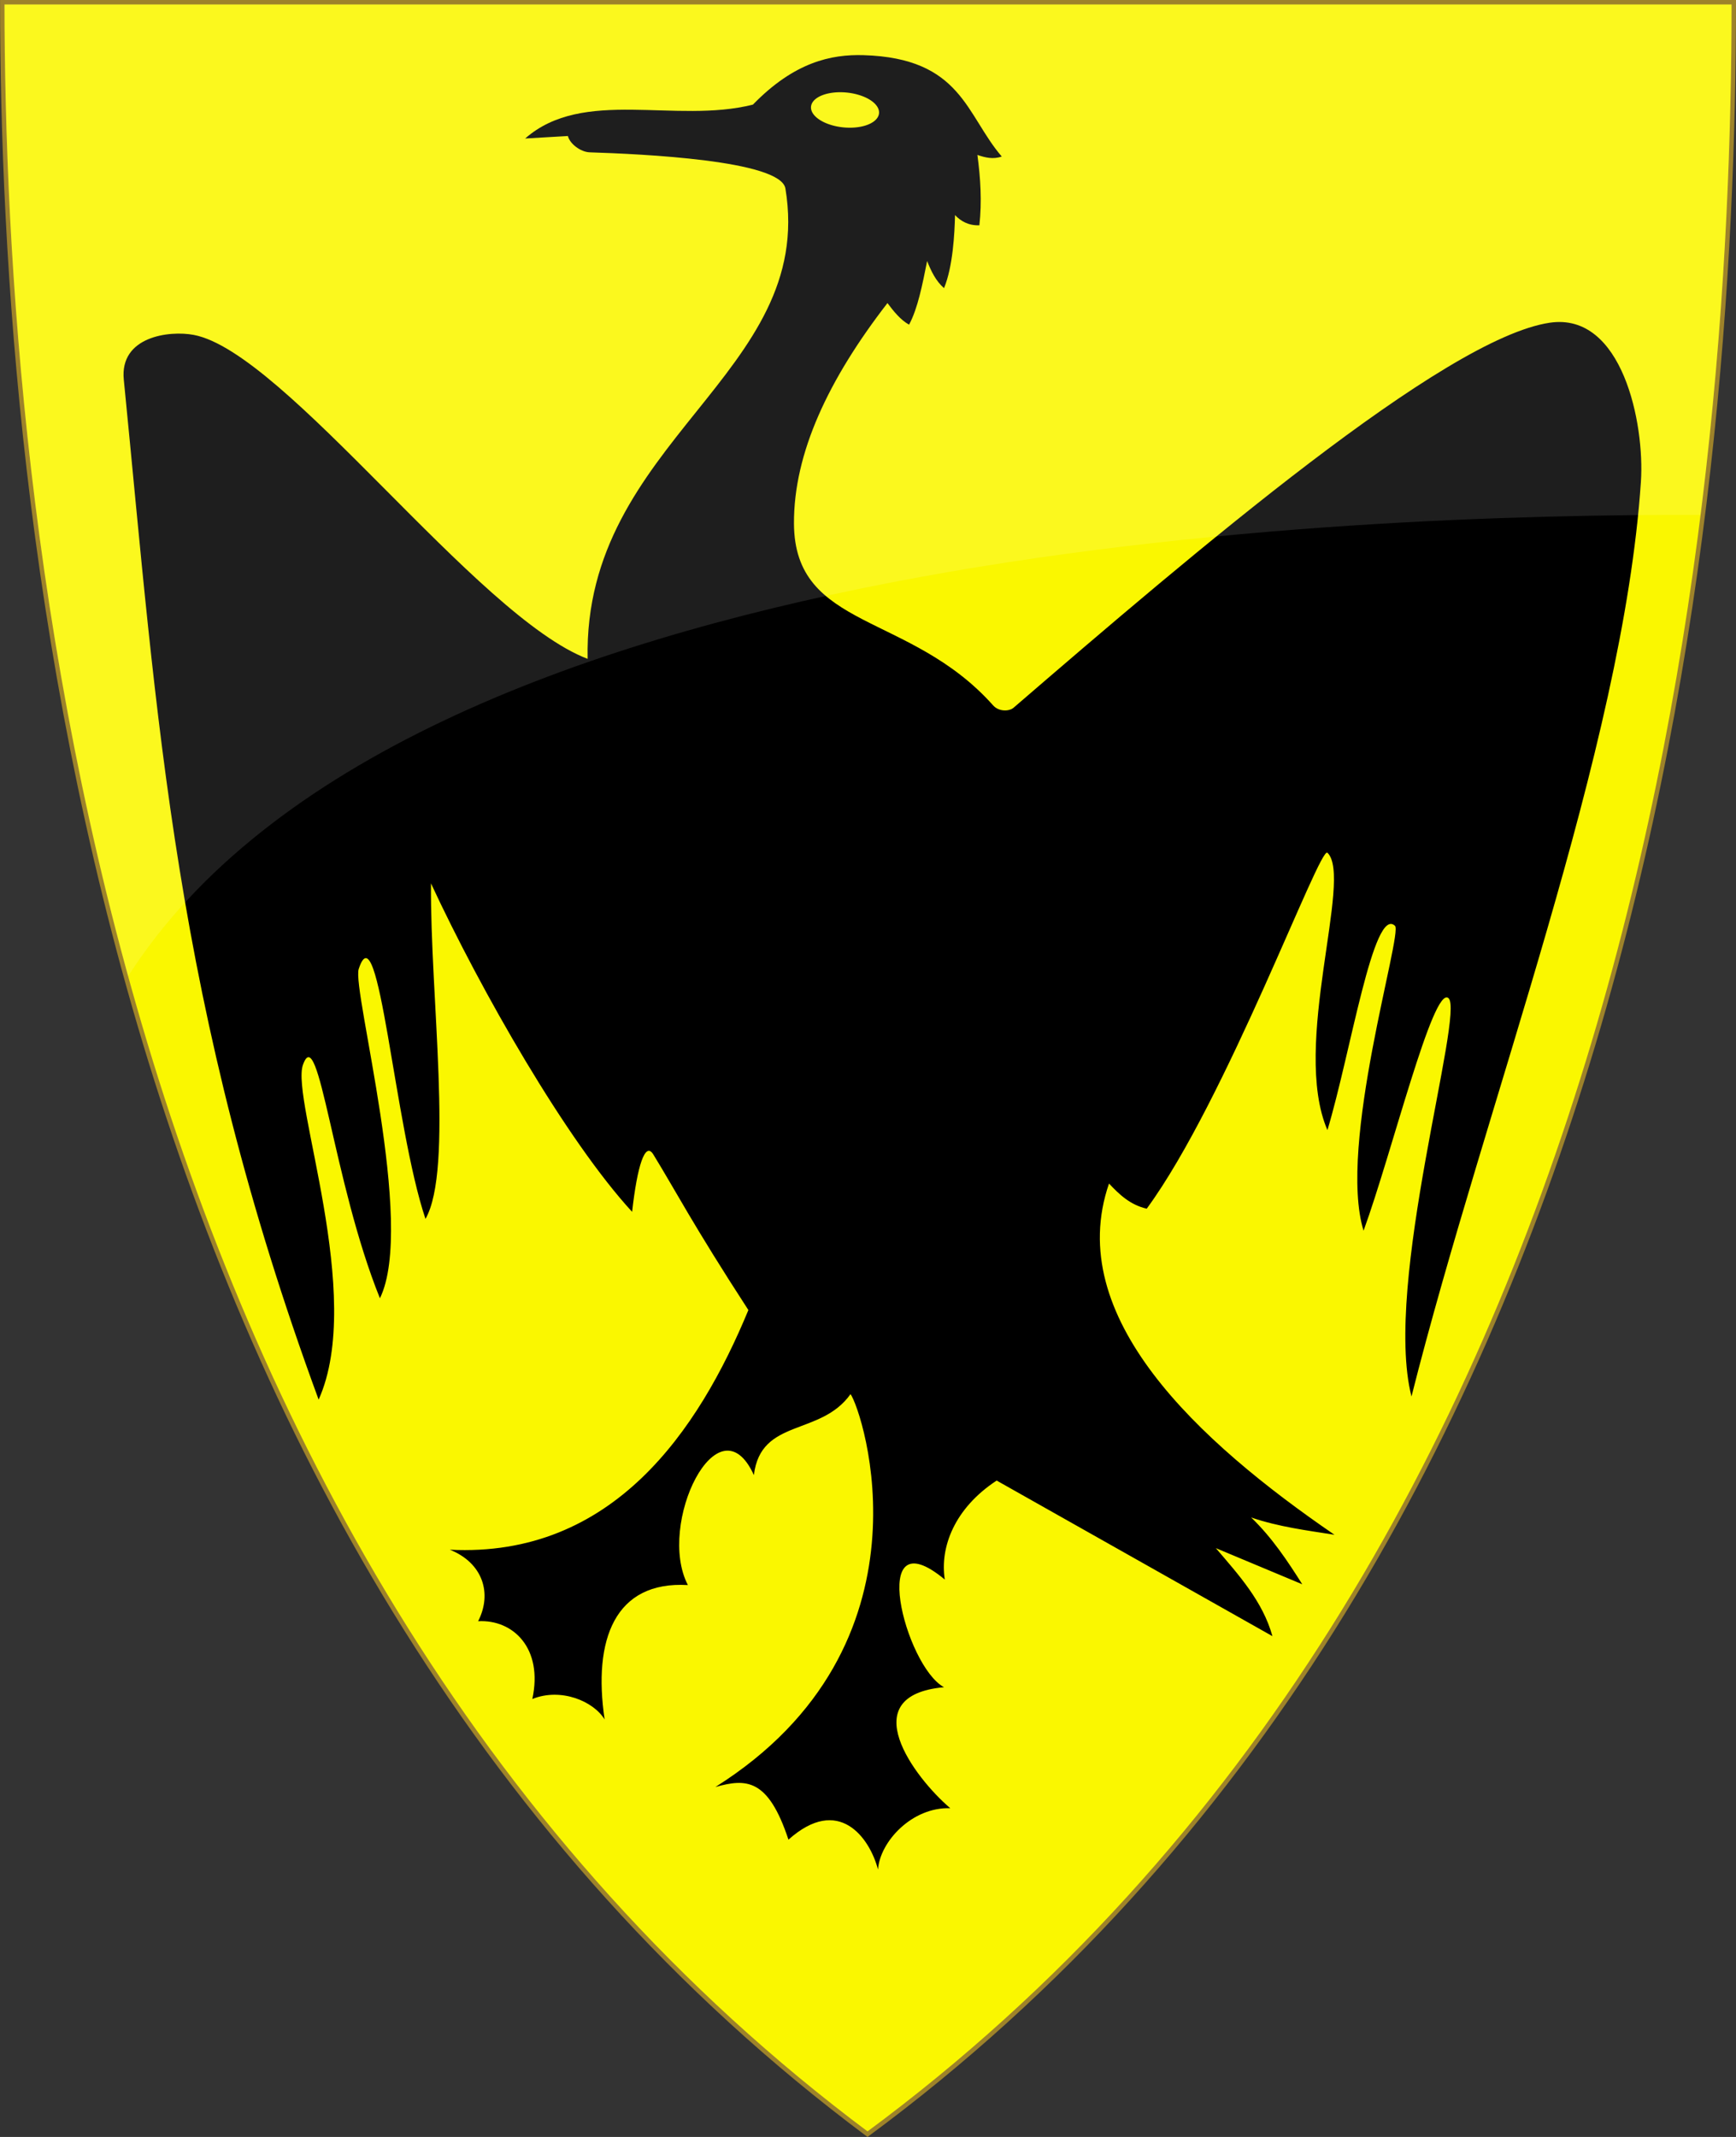
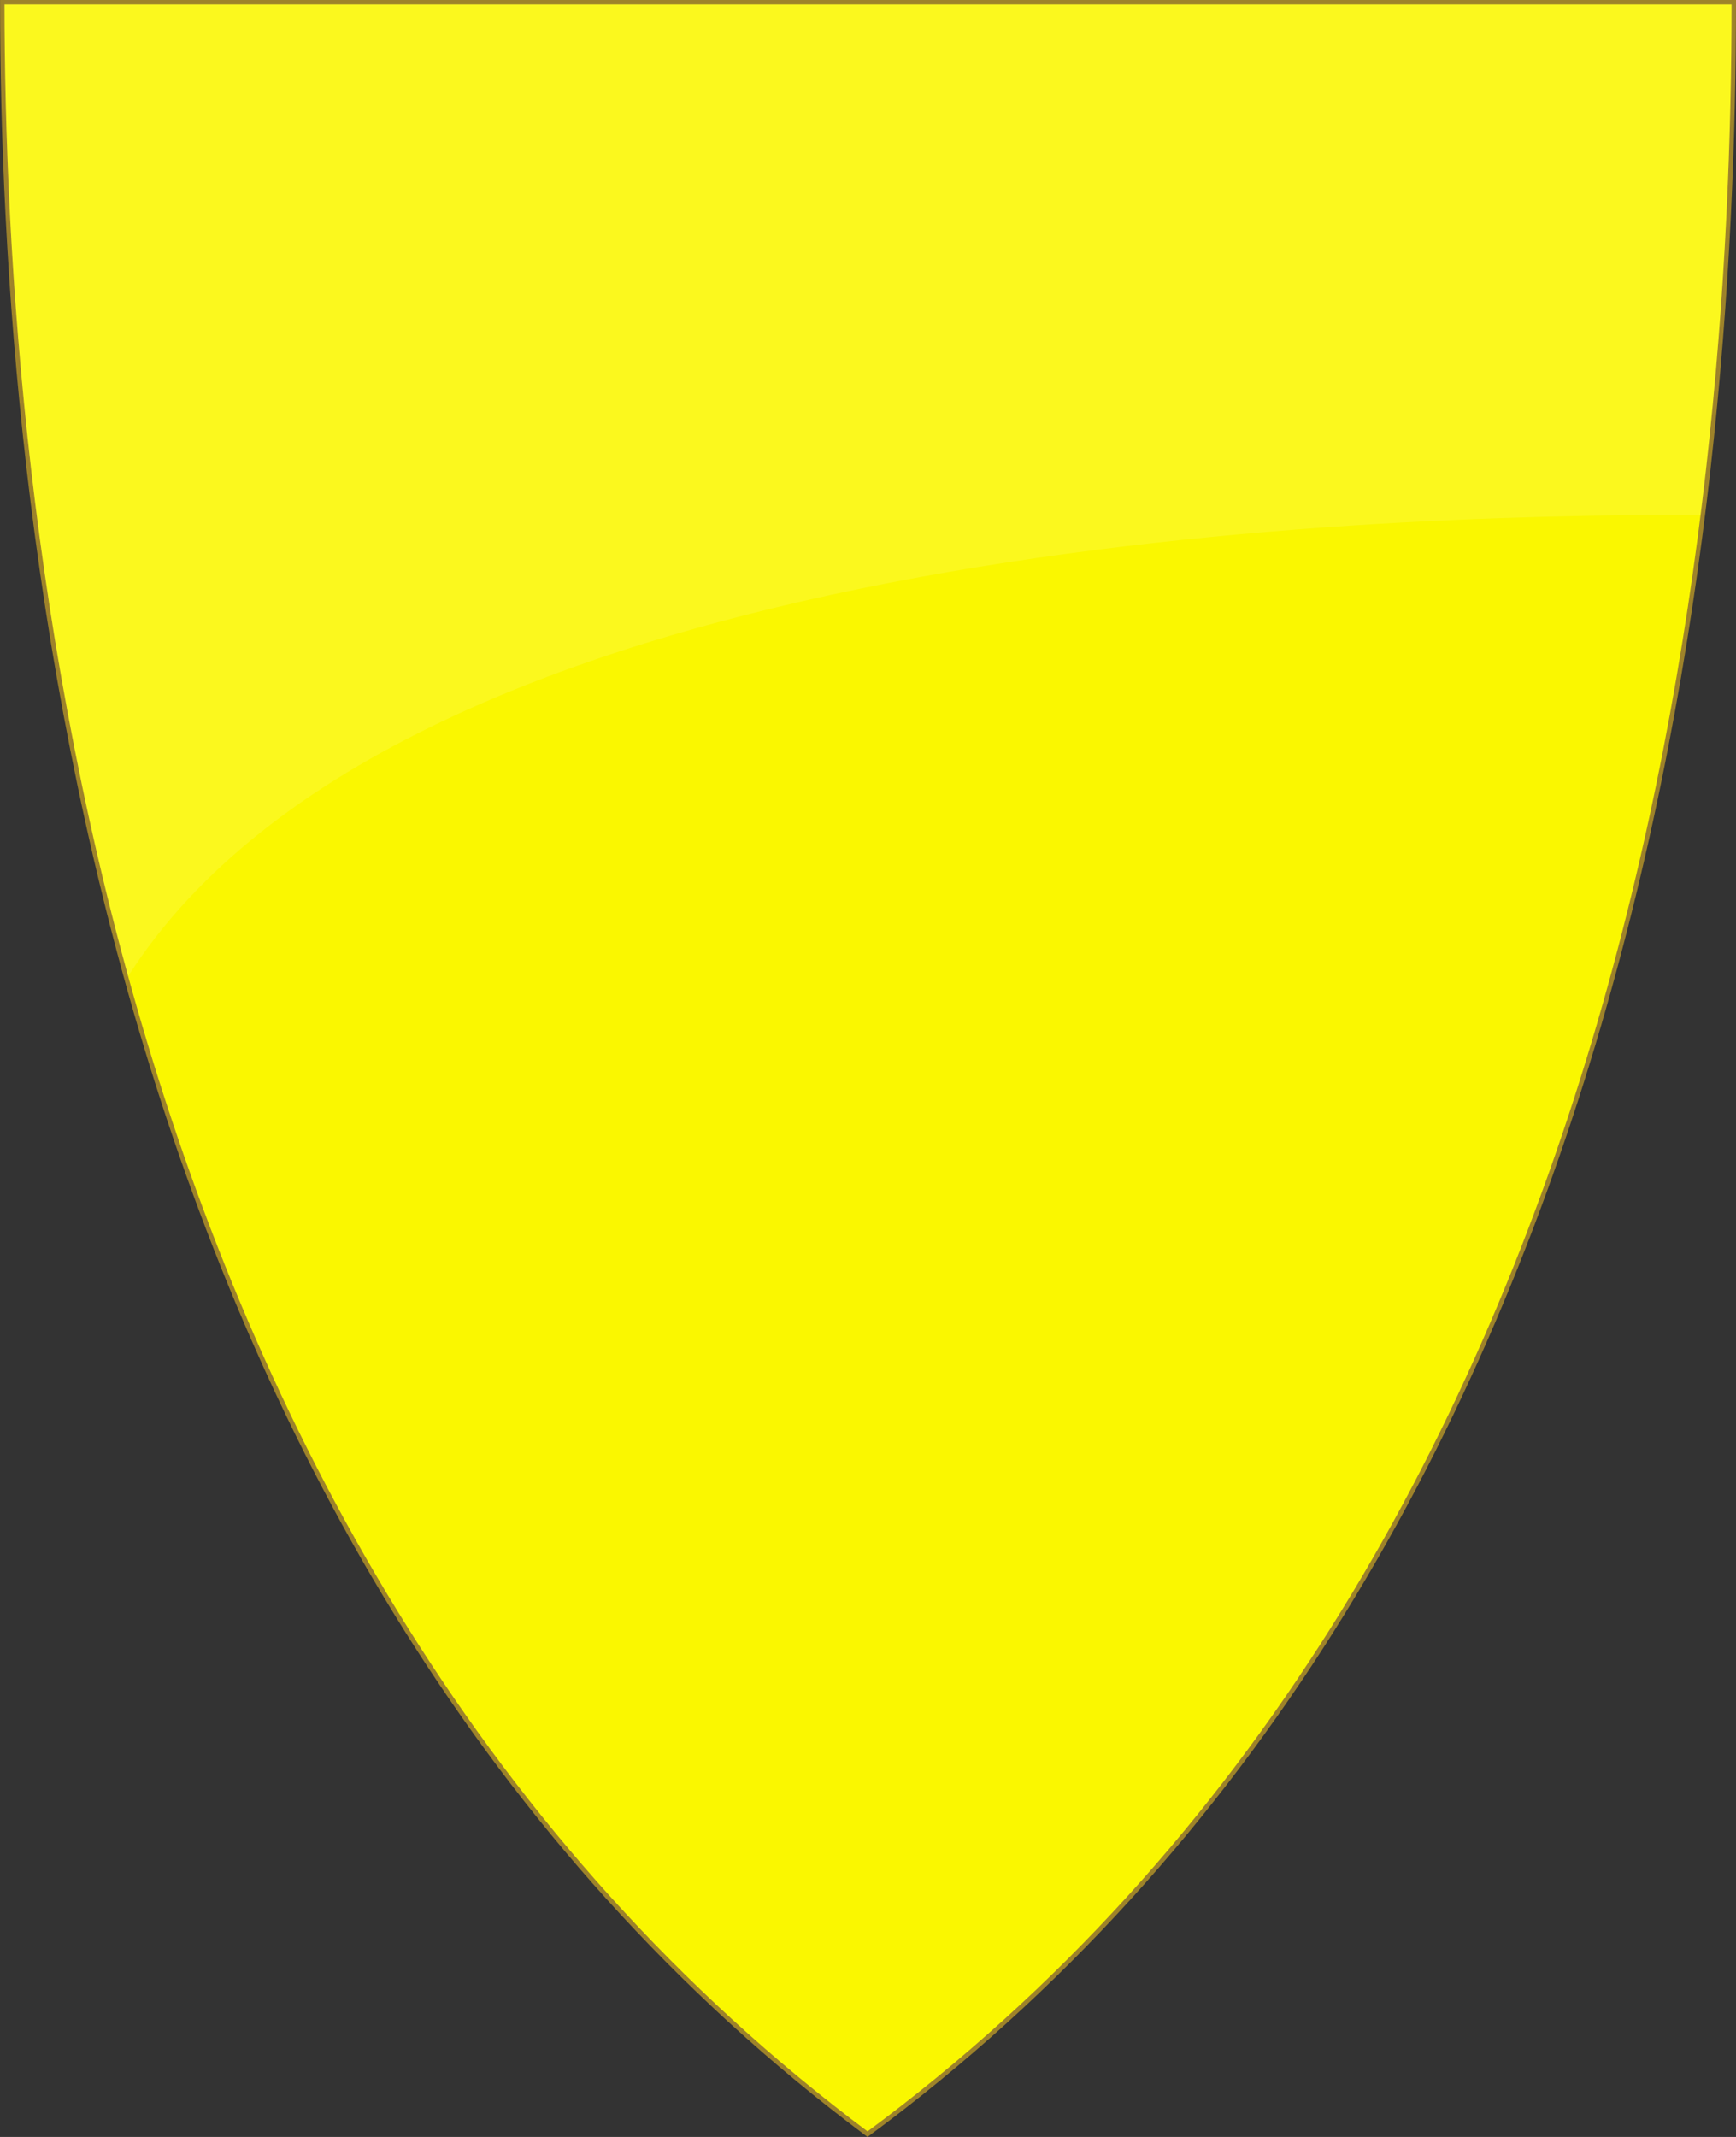
<svg xmlns="http://www.w3.org/2000/svg" version="1.1" width="390" height="480" id="svg4228">
  <rect width="100%" height="100%" fill="#333333" stroke="none" />
  <defs id="defs4232" />
  <path d="m 0.512,0.505 c 129.663,0 259.325,0 388.988,0 C 389.49,115.233 370.335,349.831 194.895,479.377 21.249,349.773 0.593,115.257 0.512,0.505 z" id="path4240-0-1" style="fill:#faf700;fill-opacity:1;stroke:#9e832a;stroke-width:1;stroke-opacity:1" />
-   <path d="m 132.016,147.993 c -1.029,-48.923 51.36,-63.938 44.431,-105.647 -1.058,-6.368 -32.49,-7.755 -43.971,-8.131 -2.021,-0.065 -4.477,-1.91 -4.89,-3.664 l -9.61,0.562 c 13.05,-11.478 33.759,-3.228 51.17,-7.613 9.325,-9.587 17.617,-11.321 24.841,-11.109 22.093,0.649 23.004,13.414 31.064,22.768 -1.971,0.691 -3.732,0.23 -5.471,-0.353 0.695,5.216 1.035,10.464 0.442,15.797 -2.407,0.1 -4.212,-0.931 -5.471,-2.295 -0.097,4.077 -0.466,11.566 -2.471,16.414 -1.838,-1.6 -2.887,-3.792 -3.795,-6.089 -1.063,5.274 -2.082,10.623 -4.059,14.297 -1.964,-1.105 -3.492,-3.044 -4.854,-4.854 -13.267,17.148 -21.071,33.709 -21.003,49.508 0.102,23.932 26.011,19.839 44.742,40.86 1.314,1.474 3.639,1.349 4.589,0.53 40.657,-35.042 96.739,-82.972 120.462,-86.485 16.306,-2.415 21.357,22.68 20.475,35.742 -4.053,59.999 -34.948,139.67 -51.539,205.446 -6.468,-25.249 12.053,-86.341 8.296,-89.485 -3.442,-2.881 -12.708,34.83 -19.062,52.244 -5.913,-19.102 8.856,-66.796 7.06,-68.483 -4.841,-4.545 -9.975,28.636 -15.179,45.89 -8.212,-19.005 5.84,-56.671 0,-62.305 -1.715,-1.653 -22.67,55.501 -40.596,79.956 -3.709,-0.85 -6.151,-3.178 -8.472,-5.648 -10.329,29.943 20.003,57.892 50.655,78.895 -6.236,-0.99 -12.472,-1.768 -18.709,-3.882 4.713,4.556 8.147,9.753 11.473,15.002 l -19.415,-8.119 c 5.148,6.028 10.522,11.917 12.708,19.768 L 223.903,332.563 c -9.525,6.252 -12.783,15.029 -11.649,22.239 -17.576,-14.611 -8.944,19.473 -0.177,24.181 -20.463,1.841 -6.696,20.295 1.412,27.181 -8.608,-0.314 -15.833,7.55 -16.239,13.767 -1.896,-7.181 -8.83,-16.8 -20.121,-6.707 -4.548,-13.775 -9.493,-13.781 -16.414,-11.825 50.527,-31.822 33.042,-84.598 30.358,-88.251 -6.765,9.522 -20.154,5.32 -21.71,18.18 -7.966,-17.425 -21.935,11.047 -14.825,24.71 -16.418,-0.968 -21.366,12.267 -18.709,30.182 -2.482,-4.095 -9.83,-7.196 -16.239,-4.589 2.469,-11.391 -4.306,-17.908 -12.178,-17.474 3.21,-6.246 1.058,-13.103 -6.354,-16.062 36.609,1.842 55.886,-26.795 67.07,-53.832 -12.502,-19.248 -16.343,-26.788 -21.356,-34.948 -1.848,-3.006 -3.607,2.569 -4.766,12.885 -14.736,-16.029 -33.919,-49.535 -45.184,-73.778 -0.21,25.248 5.136,64.206 -1.235,75.367 -7.047,-20.912 -10.482,-70.042 -15.003,-56.128 -1.542,4.747 12.884,57.396 4.766,73.954 C 74.756,265.367 71.628,229.114 68.053,239.194 65.307,246.935 82.055,291.085 71.583,314.383 39.083,226.005 35.375,161.499 27.811,85.286 26.845,75.557 38.055,74.195 43.519,75.225 c 20.546,3.874 63.528,63.279 88.496,72.767 z" id="path2827" style="fill:#000000;stroke:none" />
  <path d="m 197.47,25.505 a 7.674,3.93 5.684 0 1 -15.263,-1.607 7.674,3.93 5.684 1 1 15.263,1.607 z" id="path2831" style="fill:#faf700;fill-opacity:1;stroke:none" />
  <path d="m 1.01,1.002 c 129.327,0 258.662,0.005 387.989,0.005 -0.003,31.082 -1.442,70.645 -6.953,114.646 C 305.447,115.478 91.065,121.868 28.783,219.277 5.796,136.075 1.076,55.095 1.01,1.002 z" id="path4240-0-1-7" style="opacity:0.12;color:#000000;fill:#ffffff;fill-opacity:1;fill-rule:nonzero;stroke:none;stroke-width:0.998;marker:none;visibility:visible;display:inline;overflow:visible;enable-background:accumulate" />
</svg>